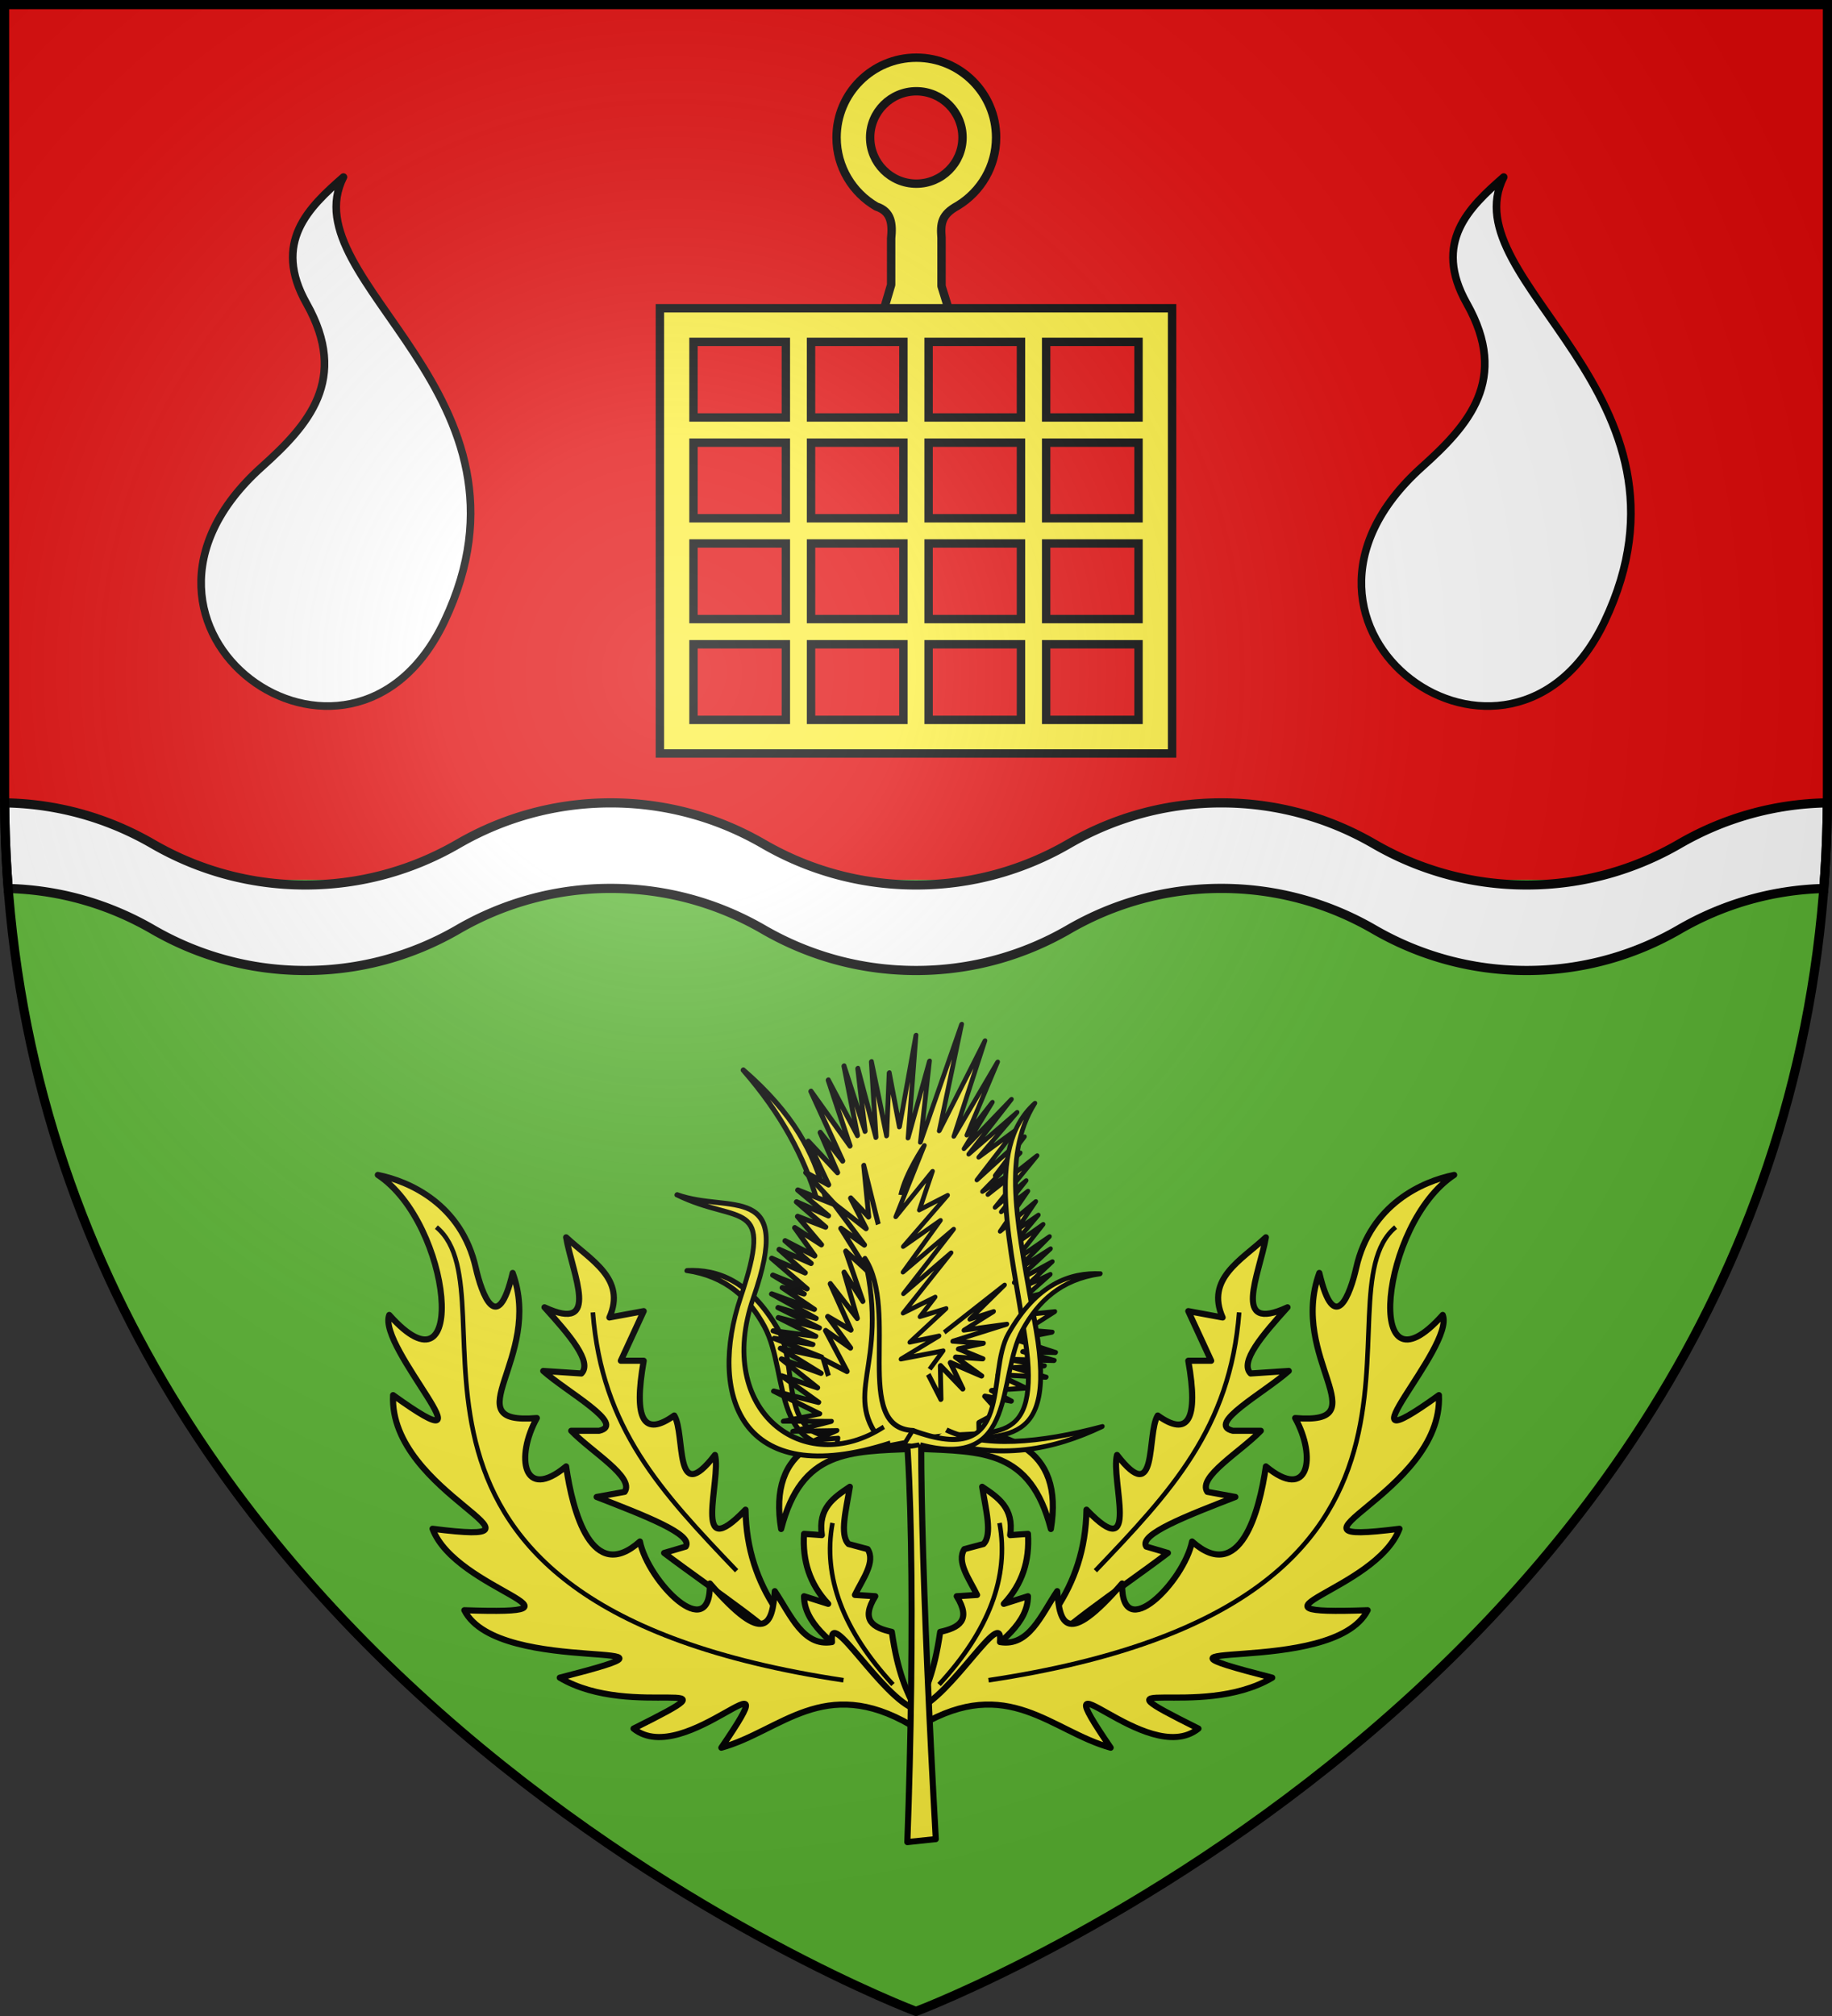
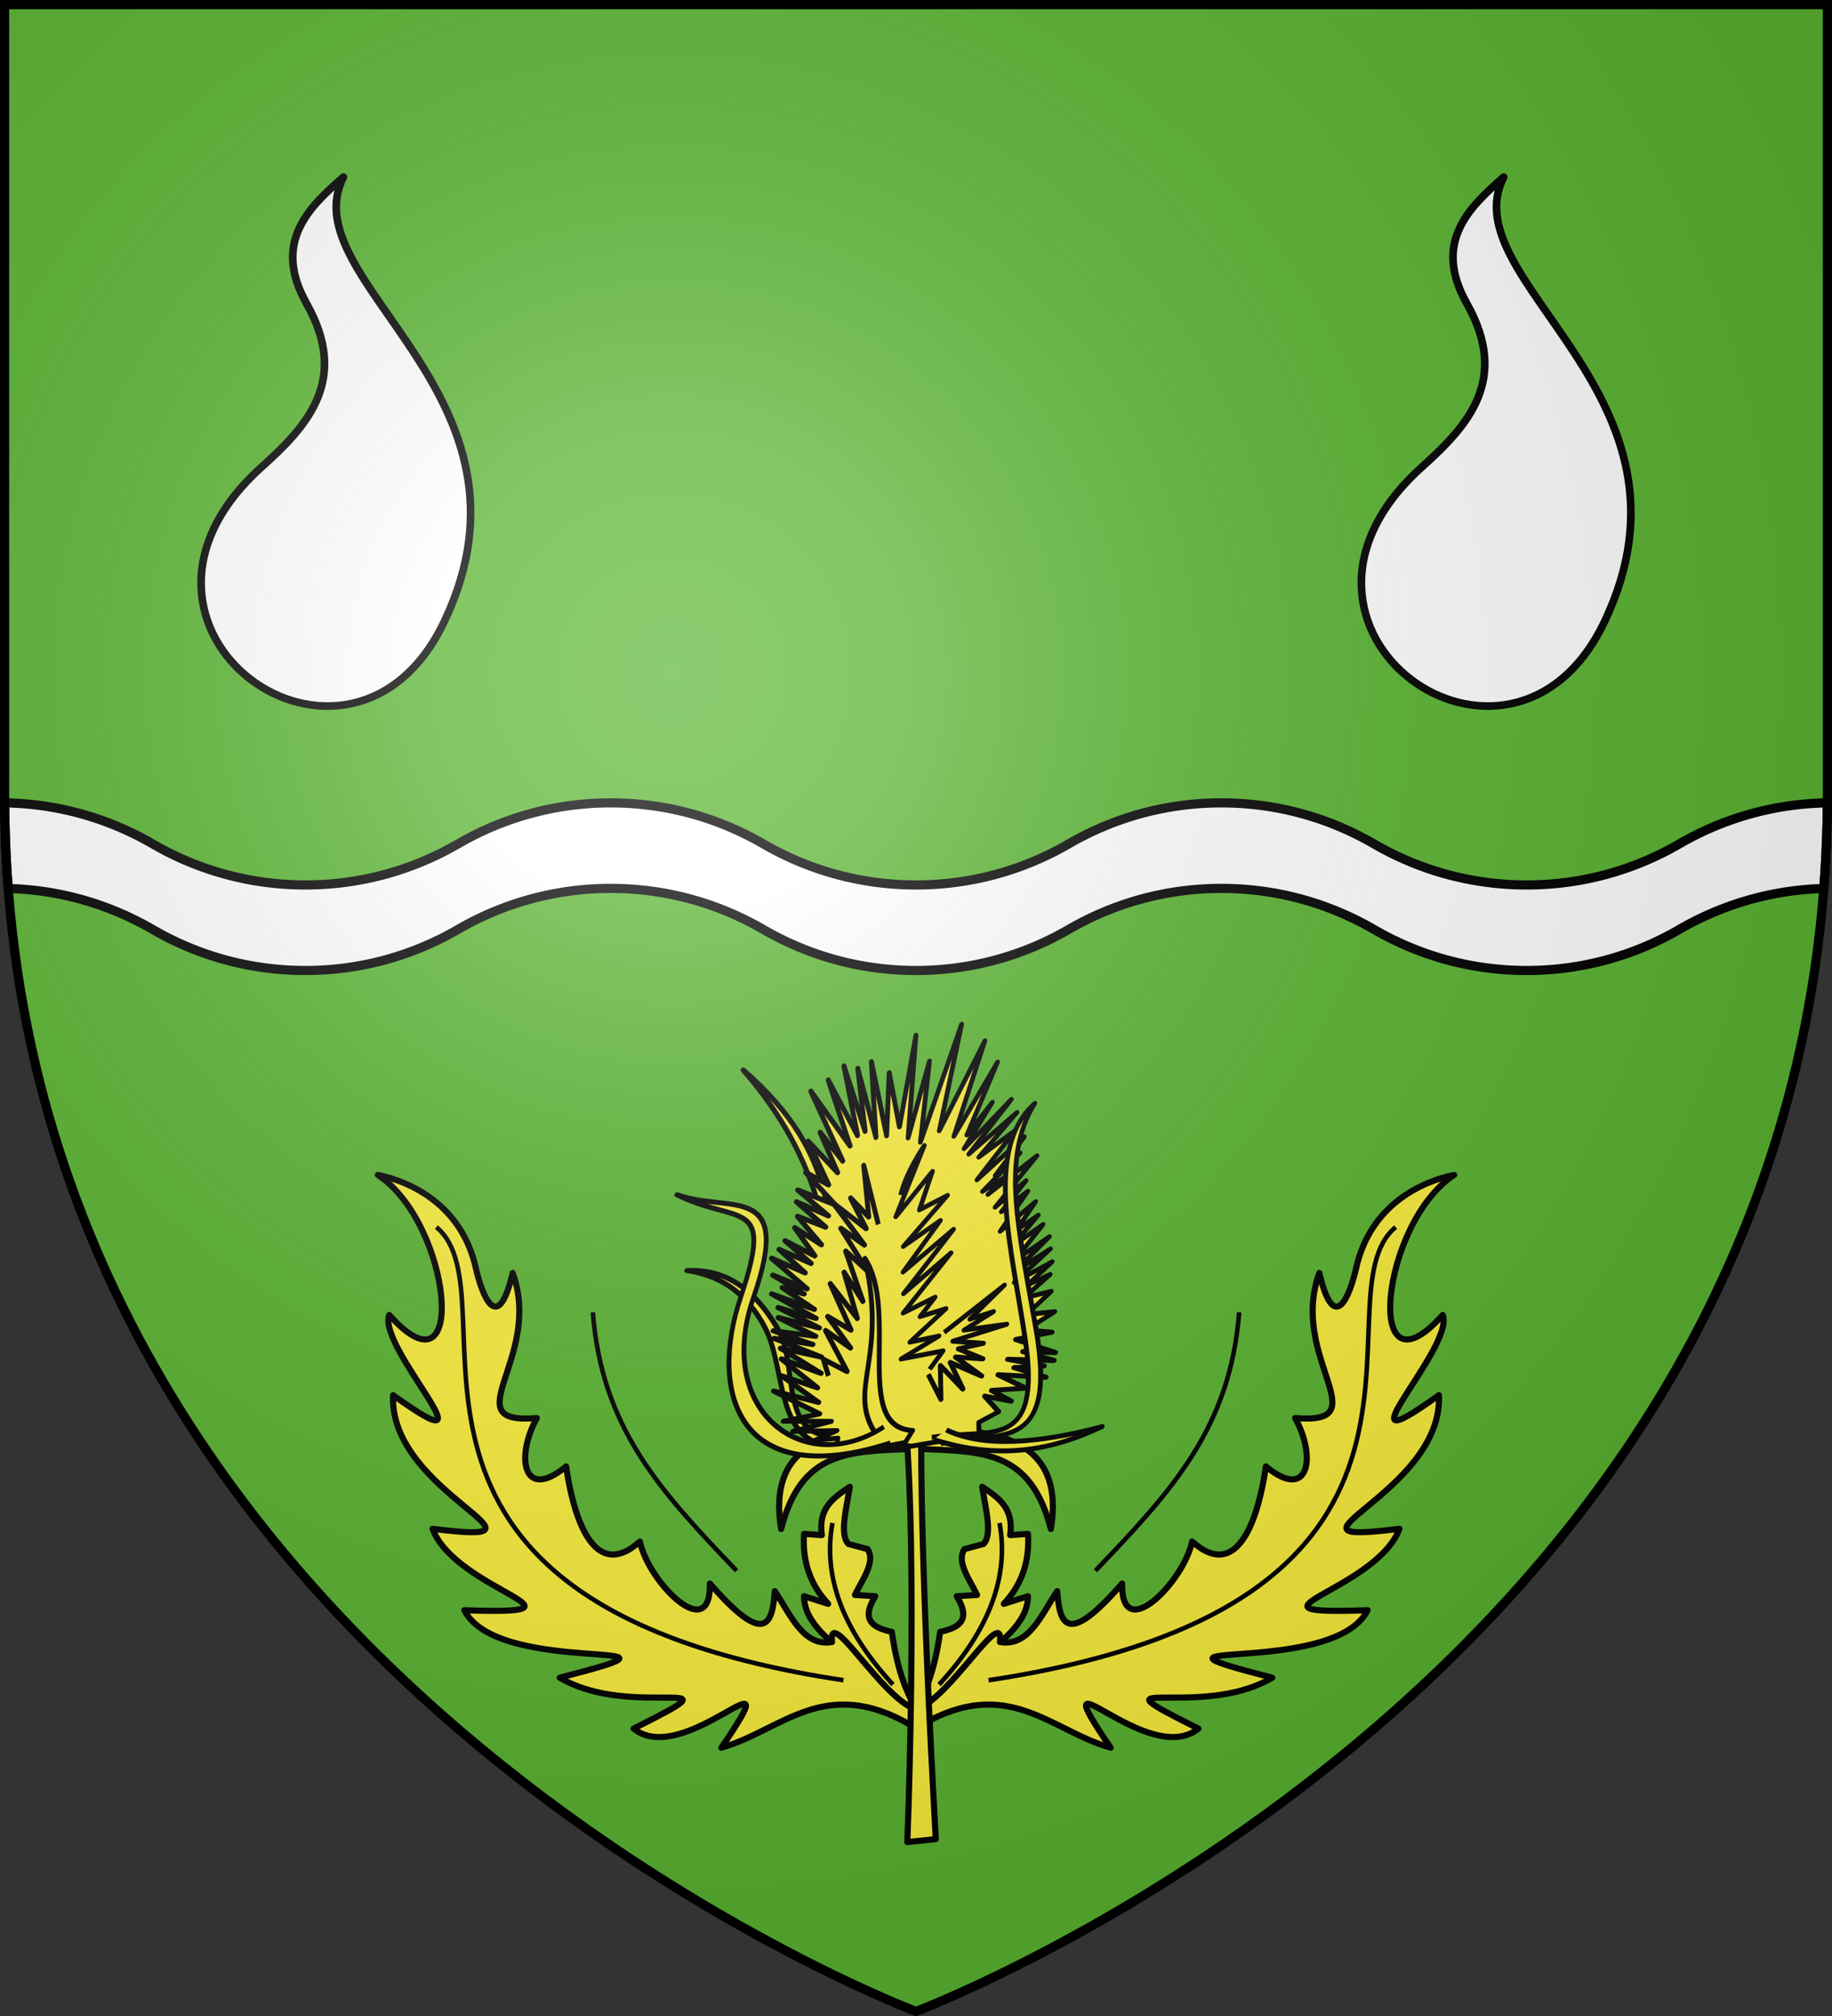
<svg xmlns="http://www.w3.org/2000/svg" xmlns:xlink="http://www.w3.org/1999/xlink" width="600" height="660" version="1.0">
  <rect width="100%" height="100%" fill="#333333" stroke="none" />
  <defs>
    <path id="f" d="M-298.5-298.5h597V-40C298.5 246.31 0 358.5 0 358.5S-298.5 246.31-298.5-40z" />
-     <path id="e" d="M2.922 27.673c0-5.952 2.317-9.844 5.579-11.013 1.448-.519 3.307-.273 5.018 1.447 2.119 2.129 2.736 7.993-3.483 9.121.658-.956.619-3.081-.714-3.787-.99-.524-2.113-.253-2.676.123-.824.552-1.729 2.106-1.679 4.108z" />
+     <path id="e" d="M2.922 27.673c0-5.952 2.317-9.844 5.579-11.013 1.448-.519 3.307-.273 5.018 1.447 2.119 2.129 2.736 7.993-3.483 9.121.658-.956.619-3.081-.714-3.787-.99-.524-2.113-.253-2.676.123-.824.552-1.729 2.106-1.679 4.108" />
    <g id="b">
      <path id="a" d="M0 0v1h.5z" transform="rotate(18 3.157 -.5)" />
      <use xlink:href="#a" width="810" height="540" transform="scale(-1 1)" />
    </g>
    <g id="d">
      <use xlink:href="#b" width="810" height="540" transform="rotate(72)" />
      <use xlink:href="#b" width="810" height="540" transform="rotate(144)" />
    </g>
    <radialGradient id="i" cx="-80" cy="-80" r="405" gradientUnits="userSpaceOnUse">
      <stop offset="0" style="stop-color:#fff;stop-opacity:.31" />
      <stop offset=".19" style="stop-color:#fff;stop-opacity:.25" />
      <stop offset=".6" style="stop-color:#6b6b6b;stop-opacity:.125" />
      <stop offset="1" style="stop-color:#000;stop-opacity:.125" />
    </radialGradient>
  </defs>
  <g transform="translate(300 300)">
    <use xlink:href="#f" width="600" height="660" style="fill:#5ab532" />
-     <path d="M-298.5-12h597v-286.5h-597z" style="fill:#e20909;fill-opacity:1;fill-rule:nonzero;stroke:none;stroke-width:84;stroke-linecap:butt;stroke-linejoin:round;stroke-miterlimit:4;stroke-opacity:1" />
    <path d="M1.531 262.844c.066 9.539.45 18.879 1.157 28.031 17.22.457 33.313 5.292 47.312 13.406 14.72 8.532 31.773 13.438 50 13.438 18.233 0 35.275-4.903 50-13.438 14.72-8.532 31.773-13.437 50-13.437 18.233 0 35.275 4.902 50 13.437 14.72 8.532 31.773 13.438 50 13.438 18.233 0 35.275-4.903 50-13.438 14.72-8.532 31.773-13.437 50-13.437 18.233 0 35.275 4.902 50 13.437 14.72 8.532 31.773 13.438 50 13.438 18.233 0 35.275-4.903 50-13.438 13.994-8.111 30.097-12.949 47.313-13.406a400 400 0 0 0 1.156-28.031c-17.65.267-34.163 5.145-48.469 13.437-14.725 8.535-31.767 13.438-50 13.438-18.227 0-35.28-4.906-50-13.438-14.725-8.535-31.767-13.437-50-13.437-18.227 0-35.28 4.905-50 13.437-14.725 8.535-31.767 13.438-50 13.438-18.227 0-35.28-4.906-50-13.438-14.725-8.535-31.767-13.437-50-13.437-18.227 0-35.28 4.905-50 13.437-14.725 8.535-31.767 13.438-50 13.438-18.227 0-35.28-4.906-50-13.438-14.311-8.295-30.814-13.17-48.469-13.437z" style="fill:#fff;stroke:#000;stroke-opacity:1;stroke-width:3" transform="translate(-300 -300)" />
  </g>
  <g transform="translate(300 300)">
    <g id="g">
-       <path d="M260.018 563.743c-1.746-5.966-25.388-21.317-41.253-33.335l7.084-2.084c2.628-3.964-13.382-10.12-29.169-16.25l9.167-1.668c3.336-4.833-10.986-13.198-17.5-20h9.166c8.942-2.102-10.393-12.52-18.334-19.586l12.5.834c3.701-3.71-3.779-12.502-12.083-21.668 18.637 8.636 9.205-10.796 7.083-22.919 8.015 7.485 19.793 13.522 14.168 26.252l11.25-2.083-7.5 16.25h7.5c-3.475 19.592.144 24.994 10.001 17.919 3.724 6.036-.243 30.53 13.335 12.917 2.168 7.94-7.935 36.585 10 17.918.422 26.147 15.22 41.75 32.086 55.837z" style="opacity:1;fill:#fcef3c;fill-opacity:1;fill-rule:nonzero;stroke:#000;stroke-width:2;stroke-linecap:butt;stroke-linejoin:round;stroke-miterlimit:4;stroke-dasharray:none;stroke-dashoffset:0;stroke-opacity:1" transform="translate(-301.27 -322)" />
      <path d="M195.43 451.652c2.959 38.035 22.241 58.592 47.087 84.59" style="opacity:1;fill:none;fill-opacity:1;fill-rule:nonzero;stroke:#000;stroke-width:1.5;stroke-linecap:butt;stroke-linejoin:round;stroke-miterlimit:4;stroke-dasharray:none;stroke-dashoffset:0;stroke-opacity:1" transform="translate(-301.27 -322)" />
      <path d="M.437 196.322c-21.028.938-36.641.32-43.336 26.252C-47.27 196.28-29.421 188.08.854 190.905" style="opacity:1;fill:#fcef3c;fill-opacity:1;fill-rule:nonzero;stroke:#000;stroke-width:2;stroke-linecap:butt;stroke-linejoin:round;stroke-miterlimit:4;stroke-dasharray:none;stroke-dashoffset:0;stroke-opacity:1" transform="translate(-1.27 -22)" />
      <path d="M296.687 582.078c-2.06-4.362-9.787-9.534-19.585-15.001l5-.833c-8.7-6.506-17.47-12.995-17.5-21.669l7.917 2.5c-6.094-6.487-8.49-14.208-7.918-22.918l5.834.417c-1.308-8.914 3.977-12.335 9.167-15.834-1.12 7.231-3.48 15.704-.416 18.75l6.25 1.668c2.66 4.19-1.623 9.77-4.167 15l6.667.417c-4.921 7.926-.653 10.338 5.417 11.668 1.932 13.422 4.895 19.627 7.918 25.418" style="opacity:1;fill:#fcef3c;fill-opacity:1;fill-rule:nonzero;stroke:#000;stroke-width:2;stroke-linecap:butt;stroke-linejoin:round;stroke-miterlimit:4;stroke-dasharray:none;stroke-dashoffset:0;stroke-opacity:1" transform="translate(-301.27 -322)" />
      <path d="M273.916 520.601c-3.26 17.628 3.531 35.257 19.798 52.885" style="opacity:1;fill:none;fill-opacity:1;fill-rule:nonzero;stroke:#000;stroke-width:1.5;stroke-linecap:butt;stroke-linejoin:round;stroke-miterlimit:4;stroke-dasharray:none;stroke-dashoffset:0;stroke-opacity:1" transform="translate(-301.27 -322)" />
      <path d="M125.009 406.65c24.286 15.968 29.904 75.176 3.75 45.836-4.183 10.542 36.952 51.947 1.25 26.252-1.528 32.502 59.084 49.616 12.917 43.753 7.718 20.506 56.901 28.29 10.418 26.668 11.318 22.307 85.307 8.207 31.252 22.085 23.875 14.176 62.332-2.367 24.168 16.668 16.88 13.581 52.86-29.076 28.752 6.25 19.5-5.416 33.617-23.988 62.138-7.352l1.617-5.149c-11.22-3.627-28.752-34.585-27.502-22.085-9.44 1.619-13.507-8.849-18.752-16.667-.763 10.622-3.003 18.568-21.251-2.5.39 20.395-20.228-.581-22.918-13.751-15.69 14.009-22.054-9.736-24.169-24.585-14.099 11.678-16.67-3.034-9.584-15.835-27.89 2.364 2.223-19.585-7.917-47.503-4.987 21.206-10.175 6.786-12.084-1.667-4.716-20.879-21.807-28.355-32.085-30.419z" style="opacity:1;fill:#fcef3c;fill-opacity:1;fill-rule:nonzero;stroke:#000;stroke-width:2;stroke-linecap:butt;stroke-linejoin:round;stroke-miterlimit:4;stroke-dasharray:none;stroke-dashoffset:0;stroke-opacity:1" transform="translate(-301.27 -322)" />
      <path d="M144.177 423.734c27.535 22.752-35.637 122.96 133.342 148.343" style="opacity:1;fill:none;fill-opacity:1;fill-rule:nonzero;stroke:#000;stroke-width:1.5;stroke-linecap:butt;stroke-linejoin:round;stroke-miterlimit:4;stroke-dasharray:none;stroke-dashoffset:0;stroke-opacity:1" transform="translate(-301.27 -322)" />
    </g>
    <use xlink:href="#g" width="600" height="660" transform="matrix(-1 0 0 1 0 0)" />
-     <path d="M658.906 58.612c-10.492 0-19 8.508-19 19 0 7.014 3.813 13.146 9.469 16.437 3.662 1.18 3.872 4.23 3.531 7.594v11.041l-2 6.772h16l-2-6.454v-11.484c-.256-3.415-.08-5.505 3.844-7.656 5.483-3.333 9.156-9.366 9.156-16.25 0-10.492-8.508-19-19-19zm0 8c6.072 0 11 4.928 11 11s-4.928 11-11 11-11-4.928-11-11 4.928-11 11-11z" style="fill:#fcef3c;fill-opacity:1;stroke:#000;stroke-width:2;stroke-linecap:butt;stroke-linejoin:round;stroke-miterlimit:4;stroke-dasharray:none;stroke-opacity:1" transform="translate(-905.886 -361.71)scale(1.375)" />
-     <path d="M597.826 118.28v106h122v-106zm8 8h22v18h-22zm28 0h22v18h-22zm28 0h22v18h-22zm28 0h22v18h-22zm-84 24h22v18h-22zm28 0h22v18h-22zm28 0h22v18h-22zm28 0h22v18h-22zm-84 24h22v18h-22zm28 0h22v18h-22zm28 0h22v18h-22zm28 0h22v18h-22zm-84 24h22v18h-22zm28 0h22v18h-22zm28 0h22v18h-22zm28 0h22v18h-22z" style="fill:#fcef3c;fill-opacity:1;fill-rule:nonzero;stroke:#000;stroke-width:2;stroke-linecap:butt;stroke-linejoin:miter;stroke-miterlimit:4;stroke-dashoffset:0;stroke-opacity:1" transform="translate(-905.886 -361.71)scale(1.375)" />
    <path d="M-6.485 151.234c5.581 6.772 6.1 85.104 3.648 151.832l9.322-.98C2.069 223.58.379 157.622 2.837 150.252" style="fill:#fcef3c;fill-opacity:1;stroke:#000;stroke-width:2;stroke-linecap:butt;stroke-linejoin:round;stroke-miterlimit:4;stroke-dasharray:none;stroke-opacity:1;display:inline" />
    <g style="display:inline">
      <path d="M1420.187 336.403c-15.02 1.656-11.517-11.957-15.287-19.722-2.264-4.664-5.733-8.52-11.67-10.269 4.59.498 9.594 2.941 13.77 11.086 3.49 6.806-1.624 20.284 14.354 16.92M1415.636 317.381c-.415-12.12-1.474-24.431-13.187-39.91 15.312 15.765 11.359 25.421 15.287 37.576" style="opacity:1;fill:#fcef3c;fill-opacity:1;stroke:#000;stroke-width:.742;stroke-linecap:butt;stroke-linejoin:round;stroke-miterlimit:4;stroke-dasharray:none;stroke-opacity:1" transform="matrix(2.139 -.332 .045 2.164 -3068.96 -84.577)" />
      <path d="m1426.955 338.153-6.535-1.517-2.217-.35-2.8.934.35-1.984-3.501-.234 3.384-.933-6.768-.934 5.951-.583-7.352-1.167 5.602-.234-7.002-4.55 6.885 2.8-5.601-4.901 5.484 2.684-5.485-5.252 6.069 3.151-6.185-4.784 6.301 2.334-7.235-3.968 5.952 1.867-6.068-3.034 6.534 1.867-5.718-3.734 6.302 2.567-6.302-4.084 5.835 2.567-6.768-4.784 6.535 3.384-4.901-4.085 3.384 1.518-4.785-3.618 5.252 2.917-5.368-5.484 5.134 3.034-3.967-4.201 4.9 2.917-3.967-4.084 4.551 3.034-3.034-4.785 4.084 3.268-3.617-4.901 4.318 2.333-4.435-4.55 4.901 2.917-4.667-4.668 5.718 3.15-4.435-5.6 3.501 2.45-3.034-7.119 4.434 5.485-2.567-6.535 3.384 4.901-4.668-11.32 5.835 9.22-3.15-10.503 4.317 9.103-1.867-10.853 3.034 10.386-.933-9.686 2.567 10.853-.467-11.553 2.1 11.553.584-9.453 1.4 8.402 2.801-13.42-1.517 15.288 3.501-11.086-1.634 12.02 6.652-16.805-3.734 15.52 7.235-12.486-5.018 13.653 6.885-10.152-4.901 10.27 3.967-4.319-4.434 6.302 7.352-6.302-6.652 7.236 7.469-5.135-5.952 5.835 5.601-3.151-5.95 6.535 7.35-5.368-4.55 5.135 3.85-2.801-5.834 4.901 4.784-2.217-3.967 2.8 7.585-4.667-6.535 6.768 4.785-3.267-3.851 4.084 4.084-2.45-4.318 5.367 5.485-3.617-3.034 3.85 3.384-1.75-4.084 4.085 4.784-2.568-4.434 4.785 5.368-2.8-5.368 4.434 5.485-2.568-5.602 4.201 5.835-2.217-3.851 2.917 3.5-1.05-4.084 2.918 4.201-.35-3.85 2.917 4.317.233-4.434 2.1 3.967.934-5.6.234 6.067 2.917-5.018-.933 4.785 2.1-7.119-1.284 5.602 1.868-4.668-.467 4.901 2.217-7.352-1.517 4.201 2.684-5.25-.467 3.033 2.1-4.084-1.4 2.1 2.684-3.072 1.142v1.868z" style="opacity:1;fill:#fcef3c;fill-opacity:1;stroke:#000;stroke-width:.742;stroke-linecap:butt;stroke-linejoin:round;stroke-miterlimit:4;stroke-dasharray:none;stroke-opacity:1" transform="matrix(2.139 -.332 .045 2.164 -3068.96 -84.577)" />
      <path d="M1426.122 300.026c.817-3.267 3.735-6.885 3.735-6.885l-4.552 10.036 5.718-5.952-2.1 5.485 4.318-1.517-6.885 6.652 5.718-3.034-5.835 6.885 7.819-5.252-7.819 8.52 7.352-5.019-7.469 7.935 4.901-1.633-2.333 2.567 3.967-.583-5.601 4.2 4.434-.233-5.834 2.568 6.418-.234-2.1 2.45M1422.597 303.932l-2.042-9.248.616 7.93-2.732-3.326 2.313 5.03-4.983-4.671 4.672 7.104-3.596-3.123 3.962 7.098-3.286-3.542 2.496 8.024-2.813-4.88 1.907 7.327-4.05-5.928 3.057 7.53-3.563-2.642 3.441 5.346-3.806-3.278 3.198 6.726-3.603-2.413.724 2.616" style="opacity:1;fill:none;fill-opacity:1;stroke:#000;stroke-width:.742;stroke-linecap:butt;stroke-linejoin:round;stroke-miterlimit:4;stroke-dasharray:none;stroke-opacity:1" transform="matrix(2.139 -.332 .045 2.164 -3068.96 -84.577)" />
      <path d="m1432.312 321.772 9.336-5.718-5.368 4.318 3.617-.584-4.551 2.1 6.535.117-8.285 1.284 4.667 1.05-3.85.234 3.734 2.1-4.201-.933 3.967 3.5-4.784-2.8 1.867 4.318-3.384-4.085v5.135l-1.867-4.084" style="opacity:1;fill:none;fill-opacity:1;stroke:#000;stroke-width:.742;stroke-linecap:butt;stroke-linejoin:round;stroke-miterlimit:4;stroke-dasharray:none;stroke-opacity:1" transform="matrix(2.139 -.332 .045 2.164 -3068.96 -84.577)" />
      <path d="M1430.075 337.293c9.04.004 16.747 4.845 14.586-12.547-1.746-14.053-5.753-29.696 2.203-35.393-5.384 7.42-2.856 18.575-.519 34.11 3.001 19.946-6.672 14.205-14.87 14.997M1420.42 308.746c5.174 8.79-2.427 25.246 6.769 27.073l-1.167 1.634-3.034.117c-7.063-9.044 1.005-11.623-2.568-28.824z" style="opacity:1;fill:#fcef3c;fill-opacity:1;stroke:#000;stroke-width:.742;stroke-linecap:butt;stroke-linejoin:round;stroke-miterlimit:4;stroke-dasharray:none;stroke-opacity:1" transform="matrix(2.139 -.332 .045 2.164 -3068.96 -84.577)" />
      <path d="M1422.803 334.604c-12.275 5.952-25.875-6.342-19.487-22.579 6.547-16.642-3.394-13.174-11.37-17.283 9.47 6.117 14.926 2.501 9.386 17.05-5.14 13.497-1.006 29.272 22.404 25.38M1430.34 337.686c10.216 4.803 18.357 4.298 25.79 1.984-9.757 1.051-18.088.457-23.807-3.15" style="opacity:1;fill:#fcef3c;fill-opacity:1;stroke:#000;stroke-width:.742;stroke-linecap:butt;stroke-linejoin:round;stroke-miterlimit:4;stroke-dasharray:none;stroke-opacity:1" transform="matrix(2.139 -.332 .045 2.164 -3068.96 -84.577)" />
-       <path d="M1428.265 338.147c14.856 6.236 11.943-8.361 16.013-14.925 2.445-3.942 6.052-6.714 12.024-6.637-4.582-.908-9.656-.01-14.145 6.807-3.751 5.696.767 20.651-14.968 12.427" style="opacity:1;fill:#fcef3c;fill-opacity:1;stroke:#000;stroke-width:.742;stroke-linecap:butt;stroke-linejoin:round;stroke-miterlimit:4;stroke-dasharray:none;stroke-opacity:1" transform="matrix(2.139 -.332 .045 2.164 -3068.96 -84.577)" />
    </g>
    <path id="h" d="M-187.522-242.024c-11.375 9.932-23.361 21.355-12.075 41.4 13.987 24.844.563 39.82-14.663 53.475-58.92 52.842 28.965 115.598 59.809 50.552 35.223-74.28-50.476-111.166-33.071-145.427z" style="opacity:1;fill:#fff;fill-opacity:1;fill-rule:nonzero;stroke:#000;stroke-width:2.5;stroke-linecap:butt;stroke-linejoin:round;stroke-miterlimit:4;stroke-dasharray:none;stroke-dashoffset:0;stroke-opacity:1" />
    <use xlink:href="#h" width="600" height="660" transform="translate(380)" />
  </g>
  <use xlink:href="#f" width="600" height="660" style="fill:url(#i)" transform="translate(300 300)" />
  <use xlink:href="#f" width="600" height="660" style="fill:none;stroke:#000;stroke-width:3" transform="translate(300 300)" />
</svg>